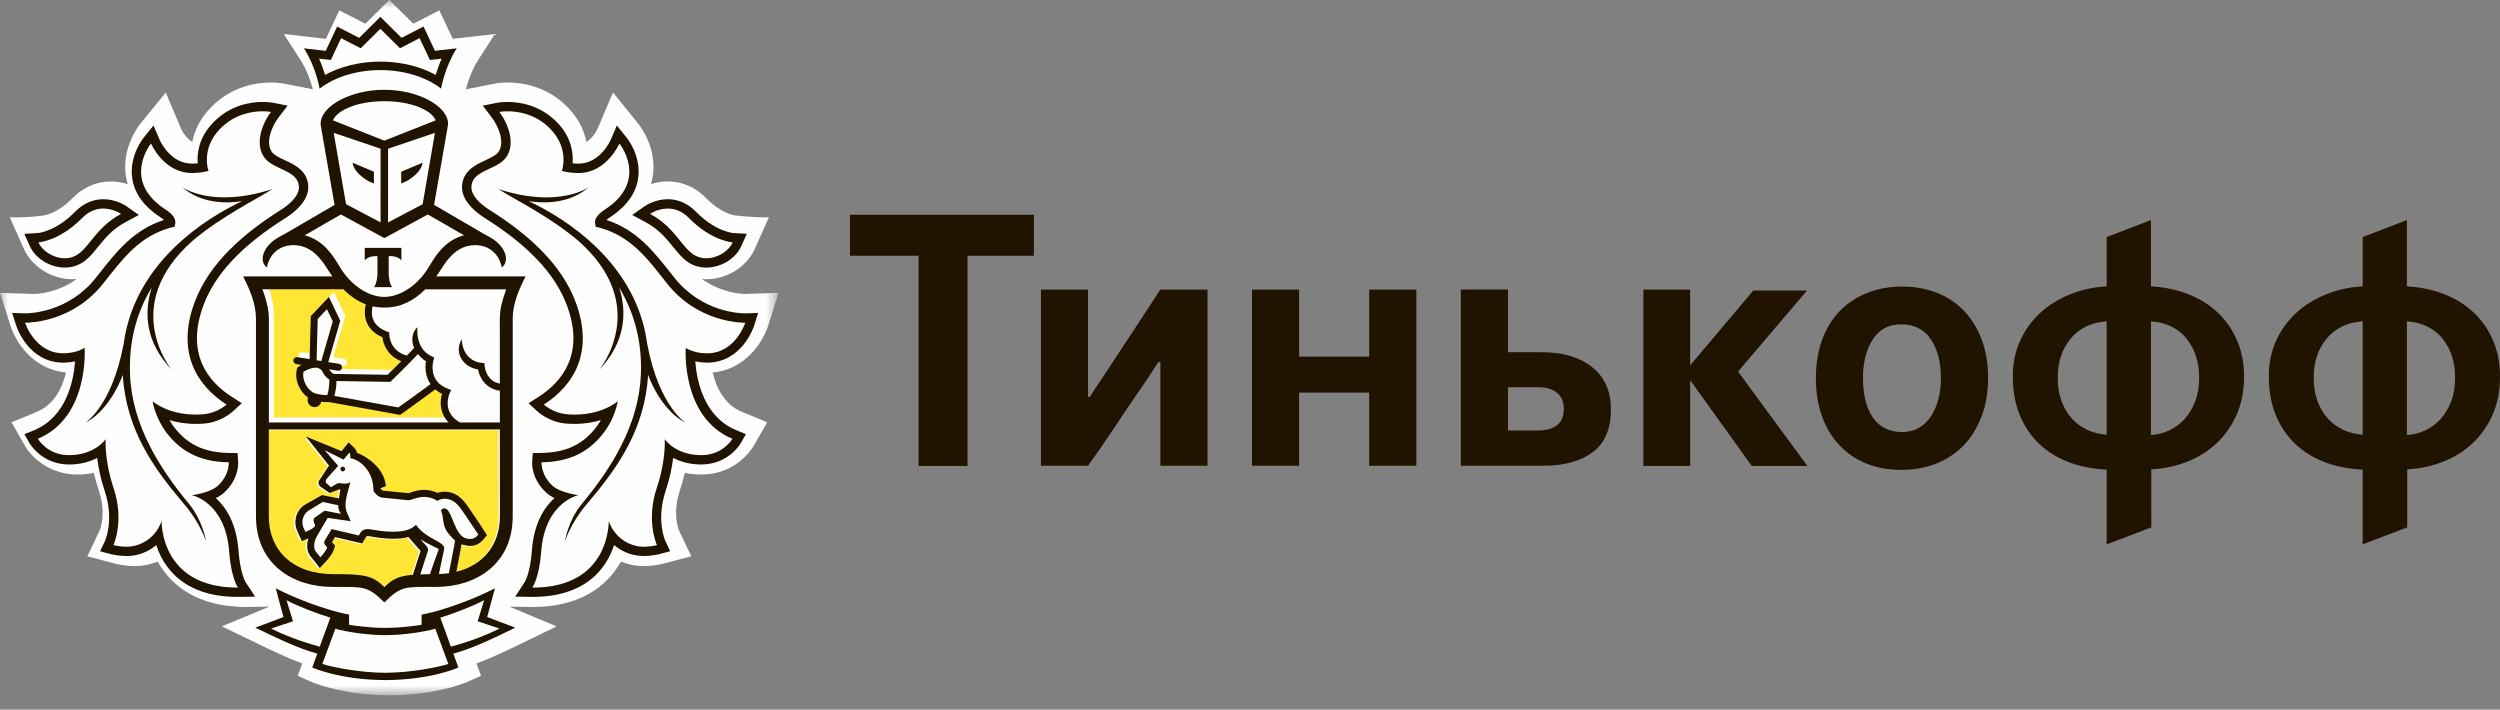
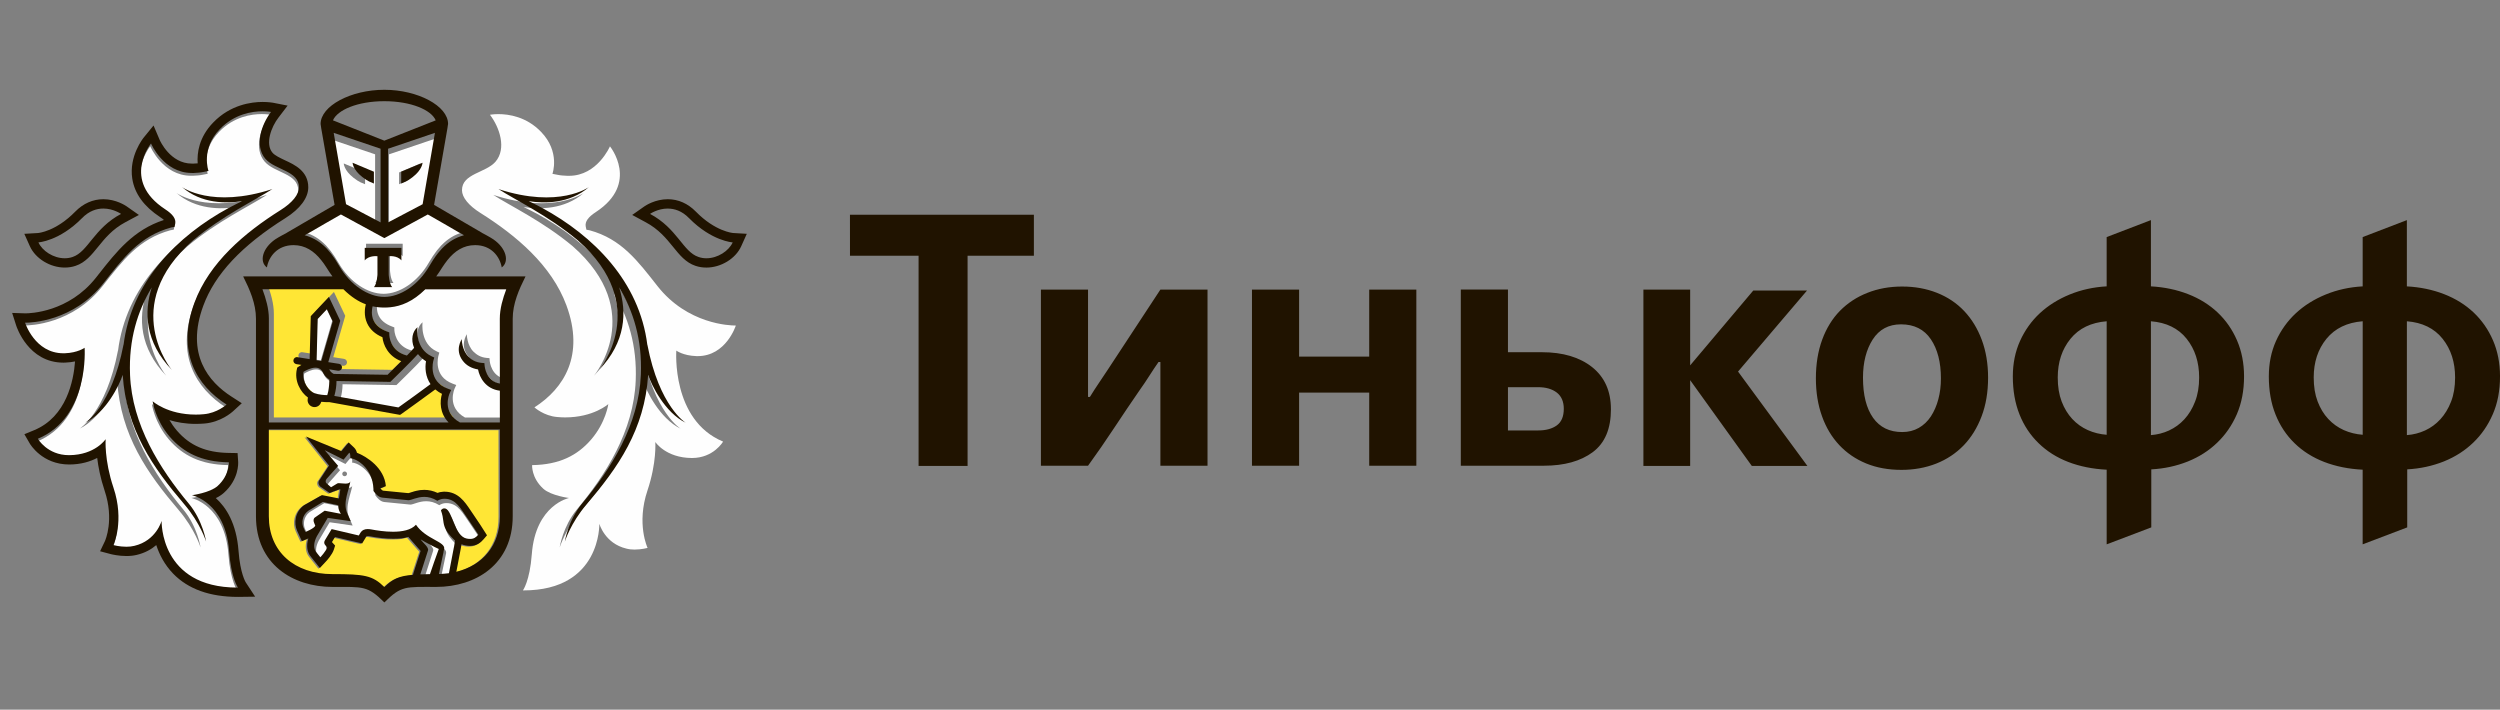
<svg xmlns="http://www.w3.org/2000/svg" width="155" height="44" viewBox="0 0 155 44" fill="none">
  <rect x="0" y="0" width="155" height="44" fill="#808080" stroke="none" />
  <mask id="mask0_714_977" style="mask-type:luminance" maskUnits="userSpaceOnUse" x="0" y="0" width="49" height="44">
-     <path d="M24.133 43.108H0V0H48.265V43.108H24.133Z" fill="white" />
-   </mask>
+     </mask>
  <g mask="url(#mask0_714_977)">
-     <path fill-rule="evenodd" clip-rule="evenodd" d="M19.53 6.231L19.51 6.234L19.527 6.212L19.53 6.23V6.231ZM47.638 20.163L48.265 18.158L46.193 18.224C46.019 18.224 44.745 18.186 43.511 17.291C43.603 17.299 43.694 17.313 43.789 17.313C45.06 17.313 46.291 16.548 46.783 15.453L47.674 13.476C46.557 13.491 45.534 13.349 45.534 13.349C45.526 13.348 44.72 13.244 43.789 12.292C43.121 11.61 42.294 11.249 41.399 11.249C41.007 11.249 40.656 11.319 40.355 11.415C40.402 11.255 40.446 11.092 40.473 10.925C40.756 9.074 39.567 7.664 39.567 7.664L38.007 5.734L37.042 8.001C37.038 8.009 36.793 8.54 36.357 8.8C36.226 8.132 35.902 7.383 35.212 6.667C33.908 5.318 32.319 5.116 31.489 5.116C31.105 5.116 30.83 5.158 30.763 5.169L28.882 5.539C28.991 5.119 29.221 4.386 29.643 3.727L30.682 2.11L28.07 2.408L27.238 0.639L25.627 1.471L24.137 0L22.652 1.472L21.036 0.641L20.206 2.408L17.595 2.11L18.635 3.727C19.057 4.386 19.288 5.117 19.396 5.536L17.6 5.182L17.537 5.172C17.447 5.157 17.175 5.116 16.788 5.116C15.959 5.116 14.371 5.318 13.07 6.667C12.378 7.383 12.052 8.132 11.92 8.8C11.487 8.542 11.245 8.019 11.245 8.019L10.276 5.738L8.693 7.681C8.499 7.93 7.545 9.258 7.804 10.927C7.831 11.094 7.875 11.256 7.921 11.417C7.621 11.32 7.272 11.251 6.88 11.251C5.984 11.251 5.157 11.611 4.488 12.293C3.559 13.241 2.759 13.348 2.766 13.348C2.766 13.348 1.918 13.5 0.608 13.476L1.494 15.454C1.988 16.549 3.219 17.313 4.486 17.313C4.582 17.313 4.675 17.3 4.768 17.292C3.536 18.188 2.263 18.225 2.109 18.225L0 18.158L0.641 20.163C0.962 21.196 2.035 22.907 4.093 23.092C3.871 24.029 3.374 25.082 2.284 25.534L0.712 26.182L1.569 27.675C2.052 28.481 3.19 29.422 4.807 29.422C5.156 29.42 5.493 29.386 5.819 29.316C5.902 29.684 6.006 30.053 6.128 30.418C6.611 31.852 6.196 32.852 6.191 32.863L5.415 34.489L7.147 34.946C7.17 34.952 7.692 35.096 8.348 35.096C8.645 35.096 8.93 35.065 9.195 35.001C9.396 34.955 9.589 34.891 9.776 34.817C10 35.218 10.273 35.586 10.59 35.915C11.7 37.053 13.273 37.631 15.267 37.631H15.273L16.696 37.612L13.756 38.834L15.989 39.912C16.8 40.308 17.76 40.775 18.74 41.133L18.461 41.895L19.23 42.245C19.298 42.278 20.778 42.938 23.237 43.08C23.237 43.08 23.83 43.107 24.157 43.107C24.485 43.107 25.07 43.077 25.07 43.077C27.513 42.934 28.981 42.278 29.05 42.246L29.821 41.896L29.54 41.133C30.546 40.763 31.542 40.279 32.321 39.899L34.51 38.836L31.581 37.613L33.008 37.632C35.004 37.632 36.578 37.053 37.686 35.913C38.003 35.587 38.274 35.22 38.5 34.817C38.687 34.892 38.882 34.955 39.084 35.003C39.348 35.065 39.634 35.096 39.93 35.096C40.574 35.096 41.103 34.954 41.117 34.949L42.859 34.489L42.1 32.893C42.081 32.852 41.667 31.853 42.149 30.418C42.271 30.051 42.373 29.682 42.458 29.316C42.784 29.385 43.125 29.42 43.477 29.421C45.539 29.421 46.526 27.972 46.719 27.657L47.567 26.18L45.995 25.535C44.902 25.08 44.407 24.029 44.186 23.093C46.216 22.915 47.307 21.202 47.638 20.162V20.163Z" fill="#FEFEFE" />
-   </g>
-   <path fill-rule="evenodd" clip-rule="evenodd" d="M23.536 6.321C21.872 6.323 20.623 6.868 20.352 7.51L23.536 8.767L26.722 7.51C26.453 6.868 25.203 6.323 23.536 6.321ZM23.535 39.882H23.471C22.462 39.89 21.072 39.682 20.403 39.487L19.598 41.666C20.129 41.854 21.928 42.217 23.505 42.217C25.078 42.217 26.877 41.854 27.407 41.666L26.603 39.487C25.932 39.683 24.542 39.89 23.535 39.882ZM29.851 37.226C29.252 37.565 27.914 38.075 27.136 38.311L27.789 40.111C28.993 39.782 29.988 39.397 30.808 38.986L29.453 38.535L29.851 37.226ZM17.541 37.226L17.94 38.535L16.583 38.986C17.403 39.397 18.4 39.782 19.601 40.111L20.255 38.311C19.479 38.075 18.138 37.565 17.541 37.226ZM24.153 3.832C25.408 3.832 26.638 4.131 27.585 4.659C27.671 4.369 27.792 4.017 27.956 3.648L27.597 3.691L27.223 3.73L27.064 3.388L26.584 2.377L25.712 2.831L25.373 3.005L25.102 2.738L24.153 1.799L23.206 2.738L22.935 3.005L22.595 2.831L21.719 2.377L21.246 3.388L21.084 3.73L20.71 3.691L20.352 3.648C20.517 4.017 20.636 4.369 20.724 4.659C21.674 4.131 22.901 3.832 24.153 3.832ZM42.949 16.105C43.111 16.162 43.277 16.186 43.441 16.186C44.153 16.186 44.838 15.727 45.074 15.203C45.074 15.203 43.773 15.124 42.373 13.703C41.928 13.243 41.456 13.105 41.051 13.105C40.423 13.105 39.951 13.437 39.951 13.437C41.642 14.337 41.985 15.781 42.949 16.105ZM3.892 16.188C4.056 16.188 4.222 16.163 4.382 16.105C5.347 15.781 5.695 14.337 7.384 13.437C7.384 13.437 6.911 13.105 6.286 13.105C5.879 13.105 5.407 13.243 4.959 13.704C3.563 15.125 2.262 15.204 2.262 15.204C2.495 15.728 3.183 16.188 3.892 16.188Z" fill="#FEFEFE" />
+     </g>
  <path fill-rule="evenodd" clip-rule="evenodd" d="M42.199 26.58C40.891 25.934 40.065 24.223 39.865 23.606C39.648 27.002 37.991 29.357 36.054 31.625C35.05 32.8 34.699 33.944 34.699 33.944C34.699 33.944 34.893 32.647 35.761 31.594C37.569 29.424 39.287 26.72 39.414 23.595C39.502 21.413 38.942 19.645 38.066 18.186C38.556 19.704 38.486 21.562 36.824 23.298C36.824 23.298 40.135 19.332 35.507 15.265C33.655 13.718 31.628 12.763 30.584 12.085C34.353 13.316 36.195 11.962 36.195 11.962C34.991 13.005 33.432 12.987 32.466 12.836C32.73 12.964 33.001 13.098 33.295 13.255C36.473 14.981 39.329 17.822 39.815 21.755V21.724C40.554 25.588 42.199 26.579 42.199 26.579M43.167 22.079C43.197 22.08 43.221 22.08 43.252 22.08C45.023 22.08 45.622 20.182 45.622 20.182H45.587C45.263 20.182 42.628 20.107 40.766 17.74C39.541 16.184 38.535 14.816 36.553 14.277L36.357 14.243L36.315 14.044C36.26 13.742 36.468 13.456 36.939 13.15C39.676 11.359 37.817 9.073 37.817 9.073C37.817 9.073 37.036 10.9 35.286 10.9L35.157 10.899C34.958 10.888 34.765 10.881 34.573 10.839L34.251 10.777C34.251 10.777 34.75 9.42 33.546 8.176C32.642 7.233 31.538 7.075 30.903 7.075C30.581 7.075 30.377 7.116 30.377 7.116C30.981 7.906 31.417 9.218 30.72 10.027C30.117 10.723 28.643 10.756 28.643 11.793C28.643 12.232 29.053 12.744 29.788 13.204C32.005 14.598 34.203 16.45 35.118 18.931C36.26 22.024 34.973 24.079 33.135 25.257C33.135 25.257 33.713 25.787 34.548 25.855C34.717 25.87 34.884 25.879 35.038 25.879C36.803 25.879 37.716 25.052 37.716 25.052C37.716 25.052 37.565 26.194 36.647 27.256C35.799 28.236 34.687 28.813 32.991 28.837C32.991 28.837 32.938 29.624 33.689 30.305C34.169 30.735 35.28 30.875 35.28 30.875C35.28 30.875 33.202 31.297 32.972 34.364C32.847 36.028 32.421 36.605 32.421 36.605H32.459C37.282 36.605 37.158 32.471 37.158 32.471C37.158 32.471 37.493 33.695 38.839 34.014C39.001 34.057 39.175 34.074 39.34 34.074C39.773 34.074 40.15 33.971 40.15 33.971C40.15 33.971 39.444 32.486 40.144 30.407C40.723 28.683 40.629 27.405 40.629 27.405C40.629 27.405 41.278 28.388 42.89 28.396H42.905C44.247 28.396 44.831 27.379 44.831 27.379C41.616 26.044 41.932 21.737 41.932 21.737C41.932 21.737 42.35 22.049 43.163 22.078M11.078 31.623C9.14 29.354 7.484 27 7.265 23.606C7.065 24.223 6.241 25.935 4.934 26.58C4.934 26.58 6.578 25.588 7.316 21.725V21.755C7.805 17.823 10.66 14.982 13.839 13.256C14.13 13.098 14.405 12.963 14.666 12.837C13.7 12.988 12.141 13.004 10.939 11.963C10.939 11.963 12.78 13.316 16.547 12.085C15.505 12.762 13.479 13.717 11.628 15.266C6.998 19.331 10.309 23.298 10.309 23.298C8.645 21.562 8.577 19.703 9.067 18.184C8.189 19.643 7.629 21.412 7.718 23.593C7.846 26.718 9.563 29.422 11.366 31.594C12.241 32.647 12.437 33.942 12.437 33.942C12.437 33.942 12.082 32.799 11.077 31.623M11.851 30.875C11.851 30.875 12.961 30.736 13.441 30.305C14.193 29.624 14.139 28.836 14.139 28.836C12.443 28.813 11.332 28.236 10.48 27.256C9.568 26.194 9.417 25.051 9.417 25.051C9.417 25.051 10.329 25.878 12.09 25.878C12.248 25.878 12.413 25.87 12.583 25.854C13.42 25.786 13.998 25.256 13.998 25.256C12.159 24.078 10.871 22.024 12.012 18.93C12.927 16.45 15.125 14.597 17.341 13.201C18.078 12.741 18.487 12.229 18.487 11.791C18.487 10.753 17.016 10.721 16.413 10.024C15.715 9.216 16.152 7.903 16.755 7.113C16.755 7.113 16.554 7.073 16.231 7.073C15.595 7.073 14.492 7.231 13.585 8.173C12.379 9.417 12.88 10.774 12.88 10.774L12.557 10.837C12.364 10.878 12.171 10.885 11.973 10.896L11.845 10.897C10.092 10.897 9.315 9.069 9.315 9.069C9.315 9.069 7.456 11.355 10.193 13.147C10.664 13.453 10.871 13.738 10.815 14.041L10.772 14.24L10.574 14.274C8.593 14.812 7.588 16.181 6.361 17.736C4.501 20.102 1.87 20.179 1.542 20.179H1.508C1.508 20.179 2.109 22.076 3.881 22.076C3.909 22.076 3.935 22.076 3.965 22.073C4.779 22.045 5.198 21.734 5.198 21.734C5.198 21.734 5.513 26.04 2.299 27.375C2.299 27.375 2.885 28.392 4.225 28.392H4.242C5.853 28.383 6.502 27.401 6.502 27.401C6.502 27.401 6.408 28.679 6.985 30.403C7.685 32.482 6.983 33.968 6.983 33.968C6.983 33.968 7.359 34.069 7.791 34.069C7.959 34.069 8.13 34.052 8.292 34.01C9.636 33.691 9.973 32.467 9.973 32.467C9.973 32.467 9.849 36.602 14.672 36.602H14.706C14.706 36.602 14.284 36.024 14.16 34.361C13.931 31.293 11.852 30.871 11.852 30.871M22.695 15.11H24.967V15.89C24.701 15.562 24.18 15.629 24.18 15.629V16.753C24.18 16.753 24.199 17.307 24.394 17.545H23.269C23.465 17.307 23.483 16.753 23.483 16.753V15.629C23.483 15.629 22.963 15.562 22.695 15.89V15.11ZM20.218 15.226C20.297 15.312 20.374 15.403 20.449 15.496L20.502 15.562C20.57 15.654 20.64 15.751 20.707 15.852C20.722 15.871 20.737 15.895 20.752 15.918C20.833 16.039 20.911 16.167 20.986 16.297C21.681 17.497 22.794 18.215 23.782 18.216C24.77 18.216 25.883 17.497 26.579 16.297C26.657 16.164 26.736 16.034 26.816 15.913L26.852 15.86C26.92 15.757 26.992 15.657 27.067 15.559C27.082 15.538 27.098 15.519 27.113 15.501C27.191 15.404 27.271 15.312 27.352 15.224C27.367 15.21 27.378 15.198 27.392 15.186C27.746 14.825 28.168 14.546 28.72 14.395L28.475 14.252H28.461L27.481 13.683L26.477 13.105L23.79 14.568L23.784 14.562L23.779 14.568L21.091 13.105L20.084 13.682L19.105 14.25H19.093L18.844 14.393C19.398 14.544 19.818 14.819 20.174 15.182C20.189 15.197 20.201 15.212 20.217 15.226L20.218 15.226Z" fill="#FEFEFE" />
  <path fill-rule="evenodd" clip-rule="evenodd" d="M22.635 10.691V11.424L22.493 11.359C22.485 11.355 22.279 11.308 21.919 11.023C21.323 10.56 21.312 10.134 21.312 10.134L22.634 10.69L22.635 10.691ZM23.257 14.136V9.568L20.351 8.583L21.117 13.007L23.258 14.135L23.257 14.136ZM24.745 10.691L26.067 10.134C26.067 10.134 26.055 10.56 25.457 11.022C25.099 11.308 24.892 11.353 24.885 11.359L24.744 11.424V10.69L24.745 10.691ZM26.26 13.008L27.025 8.583L24.12 9.568V14.136L26.26 13.008ZM19.529 24.482C19.812 24.584 20.155 24.606 20.332 24.606C20.339 24.584 20.347 24.557 20.356 24.525C20.371 24.474 20.386 24.421 20.398 24.364C20.447 24.111 20.465 23.825 20.468 23.641C20.35 23.565 20.182 23.434 20.087 23.237C19.979 23.011 19.825 22.904 19.6 22.904C19.306 22.904 18.994 23.081 18.859 23.163C18.753 23.794 19.218 24.366 19.529 24.482ZM26.29 22.15C25.751 22.738 24.692 23.76 24.643 23.811L24.578 23.875L21.239 23.822C21.237 24.154 21.184 24.434 21.132 24.641C21.124 24.675 21.113 24.71 21.105 24.746L25.077 25.461C25.489 25.172 26.627 24.342 27.068 24.015C26.747 23.548 26.717 22.99 26.789 22.598C26.578 22.465 26.419 22.312 26.29 22.15Z" fill="#FEFEFE" />
  <path fill-rule="evenodd" clip-rule="evenodd" d="M26.68 17.628C25.911 18.39 25.172 18.673 24.513 18.739C24.393 18.751 24.274 18.759 24.151 18.759H24.133C24.011 18.759 23.889 18.752 23.772 18.739C23.655 18.73 23.534 18.711 23.414 18.684C23.371 18.856 23.316 19.214 23.472 19.554C23.613 19.863 23.895 20.092 24.309 20.245L24.448 20.3L24.451 20.449C24.451 20.494 24.484 21.467 25.542 21.736C25.716 21.559 25.872 21.397 25.987 21.262C25.772 20.754 25.885 20.233 26.2 19.979C26.186 20.033 26.049 21.308 27.069 21.782L27.238 21.862L27.188 22.041C27.171 22.094 26.83 23.328 28.068 23.788L28.287 23.87L28.19 24.081C28.168 24.13 27.684 25.25 28.826 25.885H31.306V23.918C30.424 23.809 30.051 23.102 29.954 22.599C29.544 22.529 29.228 22.352 29.01 22.064C28.49 21.379 28.937 20.752 28.942 20.719C28.942 20.723 28.942 21.39 29.355 21.803C29.561 22.001 29.802 22.155 30.167 22.19L30.348 22.205L30.363 22.39C30.367 22.43 30.465 23.334 31.305 23.475L31.304 19.456C31.304 18.833 31.485 18.207 31.703 17.628H26.683L26.68 17.628ZM19.666 19.743L19.598 22.301L19.889 22.346L20.6 19.89L20.239 19.135M21.359 29.524C21.276 29.521 21.216 29.451 21.22 29.368C21.228 29.288 21.296 29.226 21.377 29.232C21.46 29.236 21.519 29.309 21.516 29.387C21.508 29.47 21.439 29.53 21.359 29.524ZM27.662 31.79C27.683 31.79 27.707 31.793 27.732 31.799C28.175 31.924 28.287 33.52 29.063 33.662C29.14 33.678 29.21 33.683 29.271 33.683C29.496 33.683 29.63 33.587 29.774 33.417C29.774 33.417 29.382 32.803 29.091 32.388C28.703 31.845 28.402 31.192 27.678 31.192C27.662 31.192 27.641 31.192 27.623 31.194C27.384 31.206 27.238 31.322 27.238 31.322C26.944 31.138 26.673 31.076 26.426 31.076C25.973 31.076 25.62 31.285 25.444 31.285H25.438L23.824 31.125C23.572 31.101 23.371 30.846 23.3 30.748L23.272 30.703C23.272 30.66 23.272 30.615 23.269 30.574C23.215 29.255 22.192 28.69 21.829 28.683C21.829 28.683 21.872 28.431 21.774 28.336L21.417 28.768L20.248 28.181L21.082 29.154L20.377 29.947C20.288 30.037 20.3 30.158 20.337 30.21L20.64 30.48L21.028 30.244C21.047 30.229 21.082 30.225 21.126 30.225C21.231 30.225 21.392 30.253 21.536 30.253C21.694 30.253 21.83 30.219 21.846 30.072C21.798 30.562 21.344 31.411 21.643 32.08L21.863 32.585L20.437 32.379L19.769 33.507C19.562 33.881 19.53 34.287 19.728 34.509L19.979 34.821C19.979 34.821 20.328 34.45 20.408 34.205L20.294 34.08C20.198 33.975 20.203 33.881 20.262 33.769L20.68 33.074L22.364 33.471L22.453 33.319C22.568 33.128 22.731 33.072 22.912 33.072C22.988 33.072 23.063 33.082 23.142 33.095C23.456 33.155 23.97 33.238 24.484 33.238C25.048 33.238 25.609 33.138 25.909 32.803C26.519 33.708 27.754 33.851 27.657 34.311L27.331 35.86C27.546 35.851 27.753 35.837 27.951 35.809L28.26 34.199C28.294 34.023 28.328 33.787 28.328 33.787C28.207 33.666 27.919 33.41 27.757 33.1C27.538 32.681 27.657 32.46 27.454 31.916C27.454 31.916 27.516 31.79 27.66 31.79" fill="#FEFEFE" />
  <path fill-rule="evenodd" clip-rule="evenodd" d="M19.032 33.059C19.032 33.059 19.591 32.829 19.641 32.665L19.566 32.479C19.513 32.359 19.521 32.227 19.623 32.155L20.226 31.738L21.232 31.931C21.232 31.931 21.051 31.704 21.067 31.399L20.107 31.196L19.201 31.747C18.812 32.038 18.784 32.513 18.912 32.795L19.032 33.059ZM26.381 35.625C26.561 35.617 26.761 35.614 26.979 35.614C26.979 35.614 27.497 34.099 27.526 34.052C27.235 33.922 26.632 33.602 26.399 33.456C26.554 33.687 26.927 33.948 26.853 34.151L26.381 35.625Z" fill="#FEFEFE" />
  <path fill-rule="evenodd" clip-rule="evenodd" d="M30.904 26.673H16.582V32.059C16.582 34.263 18.176 35.642 20.529 35.642C22.495 35.642 23.013 35.717 23.744 36.443C24.248 35.941 24.664 35.754 25.521 35.684L25.54 35.6L25.992 34.205L25.228 33.335C24.936 33.431 24.69 33.448 24.278 33.448C23.854 33.448 23.376 33.398 22.856 33.301C22.804 33.289 22.755 33.283 22.707 33.283C22.643 33.283 22.639 33.289 22.622 33.321L22.533 33.468L22.369 33.739L22.06 33.668L20.684 33.344L20.496 33.655L20.524 33.689L20.692 33.873L20.616 34.114C20.516 34.427 20.187 34.794 20.089 34.895L19.745 35.263L19.431 34.868L19.196 34.572C18.949 34.296 18.892 33.873 19.03 33.429C19.028 33.431 19.023 33.434 19.017 33.435L18.631 33.595L18.457 33.216L18.334 32.947C18.123 32.475 18.2 31.784 18.769 31.367L19.875 30.741L20.928 30.948C20.953 30.846 20.991 30.485 21.021 30.393C21 30.39 20.982 30.386 20.961 30.386L20.355 30.612L19.769 30.209C19.769 30.209 19.54 29.988 19.746 29.768L20.314 28.909L18.878 27.107L21.084 28.013L21.231 27.832L21.529 27.475L21.868 27.797C21.962 27.889 22.017 28.002 22.044 28.116C22.651 28.352 23.742 29.05 23.838 30.187L23.497 30.323V30.33C23.576 30.424 23.64 30.462 23.66 30.466L25.234 30.62C25.274 30.614 25.324 30.596 25.38 30.58C25.576 30.512 25.869 30.416 26.217 30.416C26.502 30.416 26.774 30.481 27.04 30.605C27.136 30.567 27.256 30.541 27.394 30.531L27.47 30.53C28.314 30.53 28.733 31.16 29.069 31.664C29.125 31.75 29.18 31.832 29.239 31.912C29.533 32.329 29.918 32.938 29.933 32.963L30.106 33.234L29.895 33.482C29.732 33.67 29.485 33.893 29.062 33.893C28.976 33.893 28.881 33.883 28.777 33.863C28.687 33.848 28.605 33.82 28.526 33.788C28.514 33.871 28.496 33.969 28.481 34.055L28.205 35.495C29.858 35.09 30.907 33.844 30.907 32.058L30.904 26.673ZM16.979 25.884H28.119C27.562 25.309 27.57 24.581 27.711 24.109C27.55 24.031 27.416 23.938 27.297 23.835C26.861 24.156 25.533 25.124 25.186 25.365L25.111 25.416L20.739 24.625H20.651C20.545 24.625 20.392 24.622 20.225 24.602C20.177 24.798 20.006 24.934 19.812 24.934C19.789 24.934 19.765 24.932 19.743 24.926C19.63 24.908 19.529 24.849 19.464 24.755C19.394 24.66 19.368 24.548 19.386 24.433L19.403 24.338C18.952 24.021 18.536 23.311 18.721 22.563L18.738 22.483L18.802 22.438C18.812 22.431 18.886 22.379 19 22.316L18.682 22.268C18.563 22.247 18.484 22.136 18.501 22.019C18.522 21.9 18.634 21.816 18.751 21.838L19.508 21.957L19.576 19.292L20.703 18.101L21.405 19.581L20.663 22.144L21.331 22.25C21.449 22.269 21.53 22.378 21.512 22.5C21.494 22.607 21.402 22.679 21.298 22.679H21.263L20.72 22.59C20.728 22.607 20.738 22.616 20.745 22.633C20.802 22.754 20.931 22.839 21.007 22.877L24.338 22.93C24.48 22.792 24.83 22.45 25.19 22.087C24.369 21.776 24.072 21.069 24.022 20.601C23.564 20.404 23.247 20.113 23.072 19.732C22.857 19.262 22.933 18.79 22.991 18.561C22.547 18.399 22.079 18.103 21.601 17.629H16.582C16.798 18.207 16.979 18.834 16.979 19.456V25.886V25.884Z" fill="#FFE635" />
-   <path fill-rule="evenodd" clip-rule="evenodd" d="M21.263 28.934C21.18 28.927 21.114 28.99 21.107 29.07C21.101 29.153 21.163 29.223 21.245 29.225C21.325 29.233 21.394 29.171 21.402 29.089C21.405 29.011 21.346 28.938 21.263 28.934ZM27.954 40.094L27.3 38.295C28.077 38.058 29.417 37.547 30.016 37.21L29.616 38.519L30.971 38.969C30.151 39.381 29.157 39.765 27.954 40.094ZM23.891 41.712C22.316 41.712 20.517 41.35 19.986 41.162L20.791 38.982C21.46 39.178 22.849 39.384 23.858 39.378H23.923C24.931 39.384 26.32 39.177 26.99 38.982L27.795 41.16C27.265 41.35 25.465 41.712 23.892 41.712H23.891ZM16.81 38.97L18.167 38.52L17.765 37.211C18.363 37.548 19.704 38.059 20.48 38.296L19.824 40.094C18.626 39.765 17.628 39.381 16.81 38.97ZM31.032 38.57L30.207 38.254L30.434 37.402L30.687 36.472C30.687 36.472 29.225 37.265 27.164 37.861C26.58 38.027 26.137 38.105 26.137 38.105V38.738C26.137 38.738 25.035 38.928 23.921 38.928H23.858C22.744 38.928 21.643 38.736 21.643 38.736V38.103C21.643 38.103 21.2 38.028 20.618 37.86C18.556 37.266 17.096 36.472 17.096 36.472L17.344 37.401L17.576 38.253L16.748 38.57L15.83 38.914C16.882 39.421 18.34 40.16 19.674 40.525L19.359 41.384C19.359 41.384 21.052 42.156 23.87 42.164V42.166H23.909V42.164C26.731 42.157 28.422 41.386 28.422 41.386L28.105 40.527C29.439 40.162 30.9 39.422 31.948 38.914L31.032 38.57ZM20.138 3.678L20.512 3.717L20.675 3.375L21.147 2.365L22.025 2.819L22.364 2.992L22.635 2.724L23.581 1.786L24.529 2.724L24.802 2.992L25.141 2.818L26.014 2.365L26.493 3.375L26.651 3.718L27.028 3.678L27.386 3.635C27.222 4.004 27.1 4.356 27.014 4.646C26.067 4.119 24.837 3.819 23.582 3.819C22.332 3.819 21.104 4.119 20.154 4.646C20.066 4.356 19.946 4.005 19.782 3.635L20.139 3.678L20.138 3.678ZM23.581 4.345C25.261 4.345 26.604 4.901 27.346 5.494C27.346 5.494 27.567 4.168 28.32 2.995L26.967 3.149L26.259 1.645L24.899 2.346L23.58 1.045L22.267 2.349L20.903 1.648L20.197 3.151L18.845 2.997C19.599 4.168 19.817 5.495 19.817 5.495C20.565 4.902 21.904 4.345 23.581 4.345ZM45.414 27.203C45.414 27.203 44.83 28.221 43.488 28.221H43.472C41.861 28.211 41.212 27.229 41.212 27.229C41.212 27.229 41.306 28.507 40.726 30.231C40.027 32.312 40.732 33.797 40.732 33.797C40.732 33.797 40.356 33.898 39.924 33.898C39.758 33.898 39.584 33.883 39.422 33.84C38.077 33.519 37.741 32.294 37.741 32.294C37.741 32.294 37.865 36.431 33.042 36.431H33.005C33.005 36.431 33.43 35.853 33.555 34.19C33.784 31.122 35.861 30.7 35.861 30.7C35.861 30.7 34.754 30.56 34.271 30.13C33.521 29.449 33.575 28.662 33.575 28.662C35.271 28.638 36.382 28.061 37.229 27.081C38.147 26.021 38.298 24.878 38.298 24.878C38.298 24.878 37.386 25.705 35.622 25.705C35.466 25.705 35.301 25.698 35.13 25.681C34.295 25.613 33.718 25.082 33.718 25.082C35.556 23.905 36.844 21.85 35.701 18.757C34.786 16.277 32.586 14.424 30.372 13.03C29.636 12.57 29.226 12.057 29.226 11.618C29.226 10.582 30.7 10.547 31.303 9.852C32.001 9.043 31.563 7.732 30.958 6.941C30.958 6.941 31.162 6.901 31.483 6.901C32.121 6.901 33.224 7.061 34.129 8.001C35.335 9.245 34.835 10.602 34.835 10.602L35.157 10.666C35.35 10.707 35.542 10.714 35.742 10.725C35.785 10.725 35.828 10.727 35.87 10.727C37.62 10.727 38.403 8.899 38.403 8.899C38.403 8.899 40.261 11.187 37.523 12.978C37.053 13.285 36.844 13.569 36.9 13.872L36.941 14.071L37.137 14.105C39.119 14.643 40.124 16.012 41.349 17.568C43.211 19.935 45.845 20.01 46.17 20.01H46.204C46.204 20.01 45.603 21.907 43.832 21.907C43.802 21.907 43.778 21.907 43.749 21.906C42.935 21.877 42.517 21.567 42.517 21.567C42.517 21.567 42.201 25.873 45.415 27.208L45.414 27.203ZM43.831 22.485C46.004 22.485 46.729 20.276 46.76 20.181L47.002 19.403L46.188 19.428H46.185C45.899 19.428 43.502 19.364 41.804 17.205L41.644 17.004C40.533 15.593 39.48 14.25 37.599 13.638C37.652 13.588 37.73 13.528 37.837 13.459C38.836 12.803 39.417 12.004 39.563 11.078C39.777 9.685 38.888 8.573 38.847 8.527L38.244 7.781L37.866 8.668C37.841 8.723 37.206 10.143 35.868 10.143H35.77C35.678 10.138 35.589 10.135 35.504 10.128C35.553 9.494 35.436 8.515 34.547 7.595C33.477 6.487 32.166 6.321 31.481 6.321C31.116 6.321 30.872 6.366 30.845 6.369L29.933 6.55L30.495 7.293C30.937 7.866 31.338 8.922 30.863 9.473C30.71 9.649 30.398 9.791 30.1 9.935C29.485 10.217 28.645 10.613 28.645 11.616C28.645 12.266 29.15 12.946 30.062 13.523C32.767 15.223 34.435 16.997 35.156 18.957C36.272 21.97 34.817 23.688 33.404 24.596L32.77 25.003L33.325 25.511C33.399 25.576 34.077 26.175 35.079 26.26C35.269 26.272 35.45 26.282 35.62 26.282C36.263 26.282 36.81 26.181 37.255 26.046C37.134 26.259 36.981 26.478 36.792 26.698C35.986 27.632 34.991 28.058 33.564 28.081L33.033 28.09L32.993 28.623C32.985 28.728 32.947 29.716 33.881 30.555C34.024 30.685 34.196 30.792 34.378 30.88C33.743 31.45 33.1 32.444 32.976 34.145C32.871 35.567 32.531 36.091 32.527 36.097L31.941 36.993L33.001 37.008C34.754 37.008 36.094 36.524 37.024 35.567C37.574 35 37.887 34.359 38.072 33.794C38.377 34.052 38.77 34.281 39.284 34.402C39.478 34.447 39.691 34.472 39.923 34.472C40.417 34.472 40.832 34.367 40.877 34.357L41.553 34.176L41.254 33.545C41.231 33.495 40.668 32.226 41.275 30.417C41.536 29.635 41.671 28.936 41.735 28.389C42.161 28.612 42.732 28.796 43.47 28.798C45.146 28.798 45.884 27.547 45.918 27.494L46.247 26.919L45.636 26.666C43.639 25.837 43.197 23.61 43.108 22.406C43.289 22.44 43.495 22.474 43.728 22.48L43.83 22.483L43.831 22.485Z" fill="#201300" />
  <path fill-rule="evenodd" clip-rule="evenodd" d="M41.403 12.932C41.808 12.932 42.28 13.069 42.725 13.529C44.125 14.95 45.427 15.029 45.427 15.029C45.19 15.553 44.505 16.013 43.794 16.013C43.63 16.013 43.465 15.988 43.301 15.93C42.339 15.606 41.994 14.162 40.303 13.262C40.303 13.262 40.774 12.93 41.403 12.93L41.403 12.932ZM40.028 13.776C40.838 14.208 41.309 14.786 41.724 15.298C42.131 15.799 42.515 16.281 43.12 16.482C43.334 16.555 43.561 16.59 43.794 16.59C44.7 16.59 45.611 16.035 45.955 15.268L46.302 14.496L45.462 14.447C45.423 14.446 44.342 14.347 43.141 13.119C42.646 12.614 42.048 12.351 41.403 12.351C40.616 12.351 40.031 12.744 39.968 12.785L39.196 13.327L40.028 13.776ZM40.136 21.362V21.392C39.648 17.457 36.792 14.618 33.614 12.892C33.321 12.733 33.049 12.6 32.785 12.473C33.753 12.623 35.31 12.641 36.514 11.598C36.514 11.598 34.674 12.953 30.905 11.723C31.947 12.399 33.975 13.354 35.827 14.903C40.455 18.969 37.144 22.935 37.144 22.935C38.806 21.199 38.876 19.339 38.387 17.821C39.262 19.28 39.822 21.047 39.734 23.23C39.606 26.355 37.889 29.058 36.082 31.231C35.212 32.284 35.019 33.58 35.019 33.58C35.019 33.58 35.37 32.436 36.376 31.26C38.313 28.991 39.969 26.637 40.185 23.242C40.386 23.859 41.21 25.572 42.52 26.216C42.52 26.216 40.874 25.225 40.135 21.362M14.72 36.43C9.897 36.43 10.02 32.294 10.02 32.294C10.02 32.294 9.684 33.519 8.339 33.84C8.179 33.881 8.007 33.898 7.839 33.898C7.407 33.898 7.033 33.796 7.033 33.796C7.033 33.796 7.734 32.311 7.034 30.232C6.456 28.508 6.55 27.229 6.55 27.229C6.55 27.229 5.902 28.211 4.289 28.22H4.274C2.932 28.22 2.347 27.203 2.347 27.203C5.561 25.869 5.246 21.562 5.246 21.562C5.246 21.562 4.828 21.873 4.012 21.903H3.93C2.156 21.903 1.555 20.007 1.555 20.007H1.591C1.918 20.007 4.55 19.93 6.41 17.565C7.637 16.009 8.641 14.64 10.624 14.101L10.821 14.067L10.864 13.868C10.919 13.566 10.712 13.281 10.241 12.975C7.505 11.183 9.363 8.897 9.363 8.897C9.363 8.897 10.139 10.724 11.894 10.724H12.022C12.218 10.712 12.414 10.704 12.605 10.664L12.928 10.601C12.928 10.601 12.428 9.244 13.634 8C14.54 7.06 15.642 6.9 16.279 6.9C16.602 6.9 16.802 6.941 16.802 6.941C16.199 7.732 15.762 9.044 16.459 9.852C17.064 10.548 18.535 10.582 18.535 11.618C18.535 12.058 18.125 12.57 17.389 13.03C15.173 14.424 12.975 16.277 12.06 18.757C10.919 21.851 12.207 23.905 14.046 25.082C14.046 25.082 13.468 25.613 12.631 25.681C12.461 25.698 12.297 25.705 12.138 25.705C10.377 25.705 9.464 24.878 9.464 24.878C9.464 24.878 9.615 26.021 10.527 27.082C11.381 28.062 12.491 28.64 14.188 28.663C14.188 28.663 14.24 29.451 13.491 30.132C13.009 30.561 11.899 30.702 11.899 30.702C11.899 30.702 13.978 31.124 14.207 34.192C14.331 35.855 14.753 36.433 14.753 36.433H14.718L14.72 36.43ZM15.232 36.099C15.232 36.093 14.893 35.569 14.788 34.148C14.659 32.446 14.017 31.453 13.381 30.882C13.565 30.794 13.735 30.688 13.879 30.558C14.812 29.719 14.773 28.731 14.766 28.624L14.73 28.091L14.194 28.082C12.771 28.059 11.775 27.633 10.968 26.698C10.781 26.478 10.629 26.26 10.506 26.046C10.951 26.181 11.494 26.282 12.137 26.282C12.311 26.282 12.49 26.272 12.68 26.259C13.683 26.173 14.361 25.576 14.436 25.51L14.991 25L14.358 24.592C12.941 23.686 11.492 21.968 12.605 18.954C13.325 16.994 14.991 15.221 17.7 13.52C18.612 12.944 19.113 12.264 19.113 11.614C19.113 10.61 18.276 10.215 17.66 9.933C17.362 9.79 17.05 9.647 16.897 9.471C16.422 8.921 16.822 7.863 17.265 7.291L17.832 6.548L16.915 6.367C16.888 6.366 16.648 6.321 16.28 6.321C15.594 6.321 14.287 6.487 13.22 7.595C12.328 8.515 12.211 9.494 12.256 10.128C12.17 10.135 12.083 10.138 11.993 10.143H11.895C10.554 10.143 9.921 8.723 9.897 8.668L9.52 7.781L8.91 8.529C8.875 8.573 7.984 9.685 8.201 11.078C8.344 12.004 8.926 12.802 9.925 13.459C10.034 13.528 10.109 13.588 10.164 13.638C8.28 14.25 7.227 15.593 6.116 17.004L5.958 17.205C4.262 19.363 1.86 19.428 1.573 19.428L0.754 19.402L1.003 20.181C1.033 20.275 1.756 22.484 3.93 22.484L4.035 22.482C4.264 22.476 4.47 22.444 4.653 22.409C4.563 23.613 4.12 25.84 2.123 26.669L1.512 26.921L1.844 27.495C1.876 27.548 2.616 28.799 4.294 28.799C5.028 28.797 5.598 28.614 6.026 28.392C6.091 28.937 6.224 29.636 6.486 30.42C7.094 32.227 6.528 33.495 6.507 33.547L6.205 34.178L6.884 34.359C6.929 34.369 7.346 34.474 7.839 34.474C8.07 34.474 8.283 34.45 8.476 34.404C8.99 34.283 9.388 34.054 9.689 33.795C9.873 34.361 10.189 35.001 10.737 35.568C11.668 36.525 13.008 37.008 14.759 37.008L15.819 36.994L15.232 36.099Z" fill="#201300" />
  <path fill-rule="evenodd" clip-rule="evenodd" d="M5.081 13.528C5.529 13.069 6 12.93 6.407 12.93C7.031 12.93 7.505 13.262 7.505 13.262C5.816 14.162 5.467 15.606 4.503 15.932C4.343 15.988 4.178 16.012 4.013 16.012C3.304 16.012 2.616 15.552 2.382 15.028C2.382 15.028 3.682 14.949 5.081 13.528ZM4.013 16.589C4.246 16.589 4.472 16.555 4.688 16.481C5.293 16.28 5.678 15.799 6.085 15.298C6.501 14.785 6.968 14.207 7.778 13.775L8.612 13.328L7.838 12.784C7.773 12.743 7.191 12.351 6.407 12.351C5.761 12.351 5.162 12.615 4.666 13.12C3.465 14.349 2.387 14.447 2.347 14.448L1.508 14.497L1.853 15.268C2.2 16.033 3.109 16.589 4.013 16.589ZM8.063 23.228C7.972 21.047 8.532 19.278 9.41 17.82C8.92 19.339 8.987 21.197 10.652 22.934C10.652 22.934 7.343 18.968 11.971 14.901C13.822 13.354 15.848 12.399 16.892 11.72C13.123 12.951 11.284 11.597 11.284 11.597C12.485 12.641 14.044 12.623 15.01 12.472C14.749 12.6 14.475 12.733 14.181 12.892C11.003 14.618 8.149 17.458 7.659 21.391V21.361C6.92 25.224 5.277 26.215 5.277 26.215C6.584 25.57 7.408 23.858 7.608 23.242C7.827 26.636 9.483 28.991 11.42 31.259C12.425 32.435 12.779 33.578 12.779 33.578C12.779 33.578 12.583 32.284 11.71 31.23C9.906 29.059 8.188 26.355 8.062 23.23M22.613 15.366V16.146C22.883 15.819 23.402 15.886 23.402 15.886V17.009C23.402 17.009 23.384 17.563 23.187 17.802H24.313C24.119 17.563 24.099 17.01 24.099 17.01V15.885C24.099 15.885 24.619 15.817 24.887 16.145V15.366H22.613ZM22.466 10.977C22.827 11.264 23.034 11.31 23.041 11.315L23.182 11.38V10.646L21.86 10.09C21.86 10.09 21.872 10.516 22.466 10.977ZM25.588 10.977C26.186 10.516 26.198 10.09 26.198 10.09L24.875 10.645V11.38L25.015 11.316C25.022 11.311 25.229 11.263 25.588 10.978" fill="#201300" />
  <path fill-rule="evenodd" clip-rule="evenodd" d="M23.827 8.72L20.643 7.461C20.915 6.82 22.163 6.275 23.828 6.274C25.495 6.275 26.745 6.82 27.014 7.462L23.829 8.72L23.827 8.72ZM26.202 12.662L24.061 13.789V9.221L26.966 8.236L26.203 12.66L26.202 12.662ZM27.529 13.873L28.507 14.441H28.52L28.766 14.584C28.214 14.737 27.791 15.014 27.437 15.376C27.424 15.387 27.412 15.4 27.397 15.415C27.317 15.501 27.236 15.596 27.158 15.691C27.143 15.71 27.128 15.728 27.113 15.751C27.038 15.847 26.965 15.947 26.898 16.052C26.886 16.069 26.873 16.086 26.861 16.105C26.781 16.226 26.703 16.354 26.625 16.488C25.928 17.689 24.816 18.406 23.827 18.409C22.84 18.406 21.727 17.689 21.031 16.488C20.956 16.358 20.88 16.232 20.799 16.11C20.784 16.087 20.769 16.063 20.754 16.043C20.686 15.943 20.616 15.846 20.547 15.754C20.529 15.729 20.512 15.71 20.494 15.688C20.419 15.596 20.342 15.503 20.263 15.418C20.248 15.405 20.236 15.387 20.221 15.375C19.865 15.013 19.445 14.739 18.891 14.585L19.14 14.442H19.15L20.13 13.874L21.137 13.297L23.823 14.759L23.828 14.754L23.836 14.76L26.523 13.297L27.529 13.873ZM31.389 17.934C31.171 18.513 30.988 19.139 30.988 19.762L30.991 23.782C30.151 23.641 30.051 22.736 30.048 22.698L30.033 22.513L29.852 22.498C29.487 22.462 29.245 22.308 29.041 22.11C28.628 21.697 28.628 21.03 28.628 21.024C28.622 21.058 28.174 21.685 28.694 22.37C28.912 22.658 29.229 22.835 29.639 22.906C29.735 23.408 30.109 24.116 30.991 24.223V26.191H28.512C27.369 25.556 27.854 24.436 27.876 24.389L27.974 24.177L27.755 24.094C26.517 23.635 26.858 22.401 26.873 22.347L26.925 22.168L26.756 22.088C25.735 21.614 25.872 20.339 25.886 20.285C25.572 20.541 25.459 21.06 25.675 21.569C25.558 21.705 25.401 21.865 25.229 22.044C24.17 21.773 24.137 20.802 24.137 20.757L24.135 20.608L23.995 20.555C23.582 20.401 23.299 20.171 23.159 19.863C23.003 19.523 23.058 19.164 23.101 18.992C23.221 19.02 23.342 19.039 23.457 19.049C23.578 19.061 23.698 19.069 23.821 19.069H23.839C23.962 19.069 24.082 19.061 24.202 19.049C24.862 18.984 25.599 18.7 26.368 17.937H31.39L31.389 17.934ZM28.293 35.451L28.569 34.009C28.584 33.923 28.603 33.825 28.615 33.742C28.693 33.773 28.775 33.801 28.863 33.817C28.969 33.837 29.063 33.847 29.15 33.847C29.572 33.847 29.819 33.624 29.983 33.435L30.194 33.188L30.02 32.916C30.005 32.889 29.621 32.282 29.327 31.866C29.268 31.785 29.214 31.704 29.157 31.616C28.82 31.113 28.4 30.484 27.556 30.484L27.481 30.486C27.343 30.495 27.223 30.523 27.127 30.559C26.863 30.436 26.588 30.371 26.305 30.371C25.955 30.371 25.663 30.467 25.467 30.534C25.411 30.55 25.361 30.568 25.321 30.575L23.746 30.421C23.726 30.416 23.663 30.378 23.583 30.285V30.277L23.924 30.142C23.828 29.005 22.738 28.307 22.13 28.07C22.104 27.957 22.049 27.844 21.954 27.751L21.614 27.43L21.317 27.787L21.17 27.97L18.963 27.063L20.398 28.864L19.833 29.724C19.625 29.944 19.854 30.164 19.854 30.164L20.439 30.567L21.045 30.341C21.066 30.341 21.085 30.346 21.106 30.348C21.075 30.44 21.038 30.802 21.013 30.903L19.96 30.696L18.853 31.322C18.285 31.738 18.208 32.429 18.419 32.902L18.541 33.17L18.715 33.55L19.103 33.389C19.108 33.388 19.114 33.385 19.118 33.382C18.978 33.826 19.035 34.251 19.284 34.527L19.517 34.821L19.83 35.217L20.174 34.848C20.274 34.748 20.602 34.38 20.702 34.067L20.777 33.825L20.611 33.642L20.581 33.609L20.771 33.298L22.145 33.622L22.454 33.693L22.618 33.422L22.708 33.274C22.725 33.242 22.728 33.238 22.791 33.238C22.841 33.238 22.889 33.242 22.942 33.254C23.46 33.352 23.939 33.401 24.363 33.401C24.775 33.401 25.021 33.385 25.315 33.288C25.315 33.288 26.052 34.125 26.078 34.158L25.626 35.552L25.606 35.637C24.751 35.707 24.334 35.893 23.831 36.398C23.099 35.672 22.581 35.595 20.616 35.595C18.262 35.595 16.668 34.216 16.668 32.012V26.626H30.99L30.993 32.012C30.993 33.798 29.944 35.044 28.292 35.451L28.293 35.451ZM19.471 32.405L19.547 32.592C19.497 32.754 18.939 32.983 18.939 32.983L18.818 32.72C18.69 32.438 18.717 31.963 19.107 31.672L20.013 31.122L20.974 31.325C20.956 31.629 21.137 31.858 21.137 31.858L20.13 31.664L19.529 32.081C19.426 32.151 19.419 32.282 19.472 32.405L19.471 32.405ZM28.142 33.928L27.833 35.539C27.635 35.566 27.427 35.58 27.213 35.589L27.538 34.04C27.635 33.581 26.4 33.437 25.79 32.533C25.491 32.867 24.93 32.968 24.365 32.968C23.851 32.968 23.337 32.885 23.023 32.825C22.945 32.811 22.869 32.802 22.794 32.802C22.613 32.802 22.45 32.859 22.336 33.049L22.245 33.2L20.562 32.804L20.143 33.498C20.085 33.611 20.081 33.705 20.176 33.81L20.289 33.934C20.212 34.18 19.861 34.551 19.861 34.551L19.611 34.238C19.413 34.017 19.445 33.611 19.652 33.235L20.319 32.108L21.745 32.315L21.525 31.81C21.227 31.141 21.681 30.292 21.728 29.802C21.713 29.95 21.577 29.984 21.419 29.984C21.276 29.984 21.114 29.956 21.008 29.956C20.965 29.956 20.929 29.961 20.91 29.976L20.524 30.21L20.219 29.941C20.183 29.889 20.171 29.768 20.261 29.677L20.966 28.886L20.133 27.912L21.301 28.498L21.657 28.065C21.755 28.161 21.712 28.412 21.712 28.412C22.076 28.421 23.098 28.985 23.152 30.305C23.155 30.345 23.155 30.391 23.155 30.433L23.183 30.477C23.255 30.577 23.454 30.831 23.708 30.854L25.321 31.014H25.328C25.504 31.014 25.856 30.807 26.308 30.807C26.555 30.807 26.828 30.869 27.12 31.053C27.12 31.053 27.268 30.937 27.504 30.925C27.522 30.923 27.544 30.923 27.56 30.923C28.284 30.923 28.585 31.577 28.973 32.12C29.265 32.534 29.656 33.148 29.656 33.148C29.512 33.318 29.377 33.413 29.153 33.413C29.091 33.413 29.022 33.408 28.945 33.393C28.168 33.25 28.057 31.655 27.614 31.528C27.59 31.523 27.565 31.52 27.543 31.52C27.4 31.52 27.339 31.647 27.339 31.647C27.541 32.191 27.422 32.41 27.641 32.831C27.803 33.141 28.091 33.396 28.211 33.516C28.211 33.516 28.179 33.752 28.145 33.929L28.142 33.928ZM26.657 35.6C26.439 35.6 26.239 35.603 26.06 35.61L26.534 34.138C26.607 33.934 26.233 33.672 26.079 33.442C26.313 33.59 26.916 33.909 27.205 34.037C27.175 34.086 26.656 35.601 26.656 35.601L26.657 35.6ZM19.629 22.337L19.697 19.778L20.27 19.171L20.631 19.924L19.921 22.382L19.629 22.337ZM20.042 23.13C20.136 23.326 20.304 23.457 20.423 23.532C20.42 23.717 20.402 24.002 20.353 24.256C20.343 24.312 20.328 24.365 20.313 24.416C20.305 24.449 20.294 24.477 20.288 24.498C20.112 24.498 19.768 24.475 19.486 24.373C19.173 24.258 18.708 23.686 18.815 23.054C18.951 22.971 19.263 22.796 19.556 22.796C19.78 22.796 19.935 22.902 20.042 23.128V23.13ZM26.693 23.815C26.252 24.142 25.113 24.973 24.7 25.261L20.728 24.547C20.738 24.513 20.747 24.477 20.756 24.442C20.809 24.236 20.861 23.954 20.864 23.624L24.203 23.677L24.267 23.613C24.317 23.561 25.375 22.539 25.914 21.952C26.042 22.113 26.203 22.266 26.413 22.401C26.341 22.793 26.372 23.349 26.693 23.818V23.815ZM21.291 17.934C21.769 18.409 22.236 18.705 22.68 18.866C22.623 19.096 22.547 19.569 22.761 20.039C22.936 20.42 23.252 20.712 23.711 20.907C23.761 21.377 24.057 22.083 24.879 22.394C24.519 22.756 24.17 23.099 24.027 23.236L20.695 23.184C20.62 23.146 20.492 23.061 20.434 22.941C20.428 22.924 20.417 22.915 20.41 22.898L20.953 22.986H20.988C21.093 22.986 21.184 22.915 21.202 22.807C21.219 22.686 21.14 22.576 21.021 22.558L20.353 22.453L21.096 19.89L20.393 18.409L19.267 19.6L19.197 22.265L18.44 22.144C18.323 22.122 18.212 22.208 18.192 22.325C18.173 22.443 18.252 22.554 18.372 22.576L18.689 22.624C18.576 22.688 18.5 22.74 18.491 22.746L18.428 22.791L18.41 22.87C18.226 23.619 18.642 24.328 19.092 24.646L19.077 24.74C19.058 24.856 19.085 24.966 19.153 25.061C19.219 25.156 19.318 25.214 19.431 25.235C19.454 25.238 19.48 25.24 19.502 25.24C19.698 25.24 19.868 25.107 19.917 24.908C20.083 24.93 20.236 24.934 20.341 24.934H20.43L24.802 25.723L24.877 25.674C25.224 25.431 26.553 24.464 26.988 24.144C27.109 24.247 27.242 24.34 27.403 24.417C27.262 24.89 27.254 25.617 27.81 26.191H16.67V19.763C16.67 19.14 16.487 18.515 16.272 17.936H21.292L21.291 17.934ZM20.688 8.235L23.596 9.221V13.789L21.455 12.66L20.689 8.236L20.688 8.235ZM27.781 7.685C27.781 6.569 25.904 5.567 23.834 5.567H23.823C21.752 5.567 19.877 6.569 19.877 7.685L19.917 7.958L20.744 12.704L19.915 13.185L17.765 14.44H17.772C17.772 14.44 17.29 14.689 17.065 14.839C16.247 15.409 16.073 16.238 16.548 16.581C16.665 15.905 17.2 15.198 18.201 15.198C18.921 15.198 19.471 15.57 19.914 16.127C20.027 16.267 20.136 16.419 20.236 16.579C20.361 16.783 20.485 16.964 20.61 17.136H15.076C15.483 17.953 15.87 18.819 15.87 19.76V32.009C15.87 34.976 18.149 36.39 20.616 36.39C22.523 36.39 22.78 36.303 23.831 37.351C24.879 36.303 25.135 36.389 27.042 36.389C29.511 36.389 31.788 34.975 31.788 32.01V19.761C31.788 18.82 32.175 17.954 32.583 17.136H27.046C27.17 16.964 27.295 16.784 27.418 16.581C27.522 16.419 27.63 16.268 27.741 16.128C28.187 15.568 28.736 15.198 29.457 15.198C30.456 15.198 30.99 15.904 31.108 16.58C31.583 16.238 31.412 15.408 30.588 14.839C30.368 14.688 29.884 14.439 29.884 14.439H29.892L27.74 13.184L26.913 12.702L27.74 7.956L27.78 7.682L27.781 7.685Z" fill="#201300" />
  <path fill-rule="evenodd" clip-rule="evenodd" d="M71.257 23.303C71.441 23.014 71.63 22.728 71.829 22.443H71.944V28.875H74.866V17.955H71.944L68.673 22.935C68.489 23.22 68.305 23.495 68.122 23.76C67.94 24.029 67.755 24.314 67.574 24.61H67.458V17.956H64.537V28.876H67.458C68.009 28.116 68.546 27.338 69.071 26.543C69.597 25.746 70.128 24.96 70.662 24.185C70.875 23.888 71.073 23.593 71.257 23.303ZM80.544 24.342H84.891V28.875H87.813V17.956H84.891V22.109H80.544V17.956H77.622V28.874H80.544M96.523 26.374C96.232 26.582 95.852 26.687 95.379 26.687H93.493V24.005H95.356C95.844 24.005 96.232 24.117 96.523 24.341C96.809 24.564 96.955 24.9 96.955 25.346C96.955 25.821 96.81 26.165 96.523 26.373M99.877 25.37C99.877 24.251 99.489 23.384 98.716 22.765C97.94 22.149 96.901 21.837 95.599 21.837H93.493V17.953H90.57V28.874H95.726C96.987 28.874 97.994 28.593 98.746 28.037C99.502 27.477 99.878 26.59 99.878 25.369M134.486 26.688C134.129 26.851 133.752 26.947 133.357 26.977V19.919C134.315 19.994 135.053 20.355 135.571 21.002C136.088 21.651 136.347 22.452 136.347 23.403C136.347 23.971 136.264 24.47 136.094 24.901C135.928 25.332 135.707 25.695 135.433 25.994C135.16 26.291 134.843 26.521 134.485 26.687L134.486 26.688ZM130.614 26.956C130.2 26.924 129.811 26.83 129.443 26.665C129.074 26.5 128.752 26.27 128.477 25.972C128.201 25.673 127.982 25.313 127.821 24.889C127.66 24.464 127.58 23.971 127.58 23.404C127.58 22.452 127.844 21.651 128.374 21.002C128.901 20.354 129.65 19.995 130.614 19.919V26.956ZM137.468 27.444C137.98 26.956 138.385 26.368 138.684 25.682C138.98 24.996 139.131 24.215 139.131 23.334C139.131 22.518 138.984 21.774 138.694 21.103C138.405 20.432 138.003 19.857 137.491 19.373C136.98 18.891 136.368 18.51 135.659 18.235C134.949 17.959 134.18 17.8 133.357 17.754V13.646L130.613 14.698V17.754C129.801 17.799 129.038 17.967 128.325 18.257C127.612 18.549 126.994 18.935 126.472 19.418C125.952 19.9 125.542 20.477 125.243 21.138C124.944 21.801 124.795 22.535 124.795 23.335C124.795 24.217 124.933 25.001 125.209 25.694C125.484 26.386 125.88 26.981 126.394 27.479C126.907 27.98 127.521 28.367 128.233 28.642C128.949 28.918 129.741 29.077 130.614 29.121V33.749L133.38 32.698V29.101C134.187 29.058 134.945 28.891 135.647 28.611C136.351 28.327 136.957 27.938 137.467 27.446L137.468 27.444ZM151.966 24.901C151.798 25.333 151.577 25.696 151.304 25.994C151.03 26.291 150.713 26.524 150.357 26.688C149.998 26.852 149.621 26.947 149.227 26.977V19.919C150.184 19.994 150.923 20.356 151.441 21.002C151.958 21.651 152.216 22.452 152.216 23.404C152.216 23.971 152.135 24.469 151.966 24.901V24.901ZM146.486 26.956C146.071 26.923 145.682 26.829 145.313 26.665C144.946 26.499 144.623 26.269 144.348 25.971C144.069 25.673 143.853 25.311 143.691 24.887C143.53 24.463 143.45 23.97 143.45 23.402C143.45 22.451 143.713 21.651 144.243 21.001C144.774 20.355 145.521 19.994 146.487 19.918V26.955L146.486 26.956ZM154.554 25.682C154.853 24.996 155.001 24.215 155.001 23.334C155.001 22.518 154.856 21.774 154.566 21.103C154.277 20.434 153.874 19.857 153.363 19.373C152.85 18.891 152.239 18.51 151.529 18.235C150.818 17.959 150.049 17.8 149.226 17.755V13.647L146.486 14.698V17.755C145.672 17.8 144.91 17.966 144.196 18.258C143.483 18.549 142.865 18.936 142.344 19.419C141.824 19.901 141.413 20.476 141.114 21.137C140.815 21.8 140.667 22.535 140.667 23.335C140.667 24.217 140.802 25.001 141.081 25.694C141.356 26.386 141.75 26.981 142.265 27.481C142.777 27.98 143.392 28.367 144.105 28.642C144.816 28.916 145.611 29.077 146.485 29.121V33.748L149.248 32.698V29.1C150.058 29.056 150.813 28.889 151.517 28.61C152.219 28.327 152.826 27.938 153.338 27.446C153.85 26.956 154.256 26.37 154.553 25.682L154.554 25.682ZM52.699 15.856H56.952V28.887H59.99V15.855H64.101V13.312H52.697M112.036 18.012H108.704L104.79 22.652V17.955H101.891V28.887H104.79V23.57L108.612 28.887H112.058L107.759 23.037M120.176 24.755C120.069 25.159 119.915 25.511 119.715 25.817C119.513 26.122 119.263 26.359 118.963 26.531C118.661 26.702 118.322 26.787 117.934 26.787C117.148 26.787 116.548 26.492 116.131 25.905C115.715 25.319 115.505 24.488 115.505 23.414C115.505 22.465 115.709 21.673 116.107 21.049C116.51 20.423 117.094 20.109 117.863 20.109C118.681 20.109 119.297 20.42 119.714 21.036C120.13 21.654 120.337 22.463 120.337 23.461C120.337 23.921 120.284 24.352 120.176 24.755M121.777 19.282C121.313 18.792 120.749 18.415 120.091 18.155C119.433 17.895 118.715 17.765 117.933 17.765C117.153 17.765 116.433 17.895 115.776 18.157C115.116 18.416 114.552 18.79 114.076 19.272C113.603 19.756 113.236 20.353 112.976 21.059C112.716 21.765 112.585 22.566 112.585 23.462C112.585 24.324 112.712 25.105 112.964 25.806C113.214 26.507 113.572 27.1 114.032 27.592C114.491 28.082 115.045 28.463 115.697 28.732C116.347 29 117.077 29.132 117.889 29.132C118.667 29.132 119.388 29.002 120.047 28.742C120.705 28.482 121.27 28.104 121.746 27.614C122.221 27.121 122.59 26.521 122.857 25.816C123.127 25.11 123.261 24.308 123.261 23.413C123.261 22.552 123.13 21.769 122.869 21.069C122.609 20.371 122.246 19.776 121.778 19.283" fill="#201300" />
</svg>